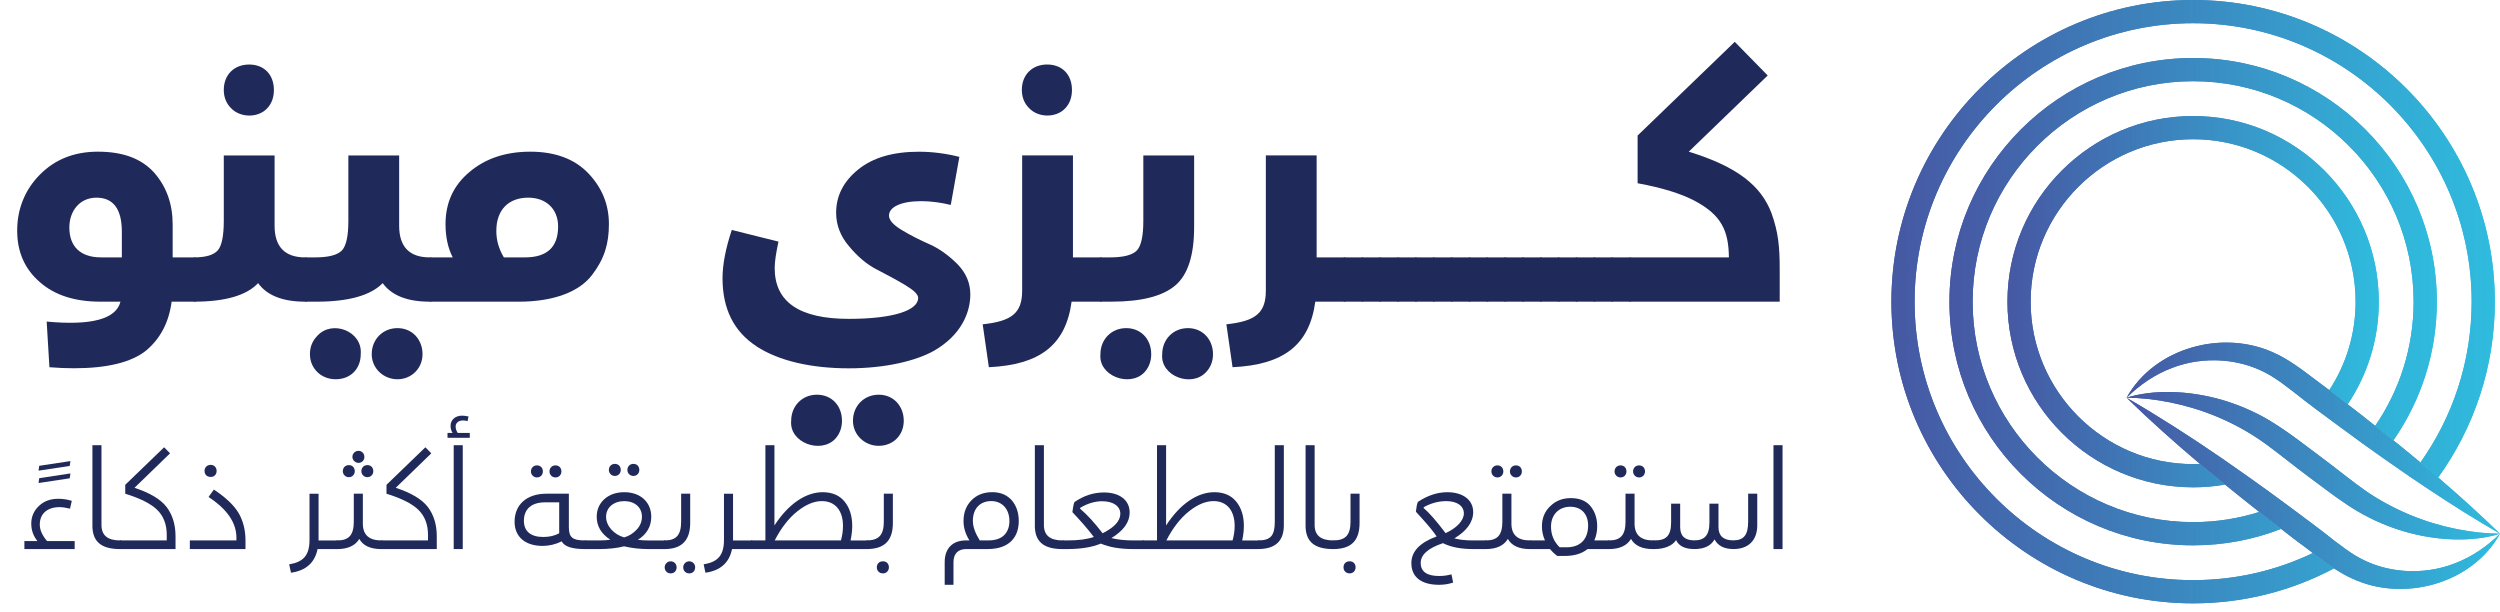
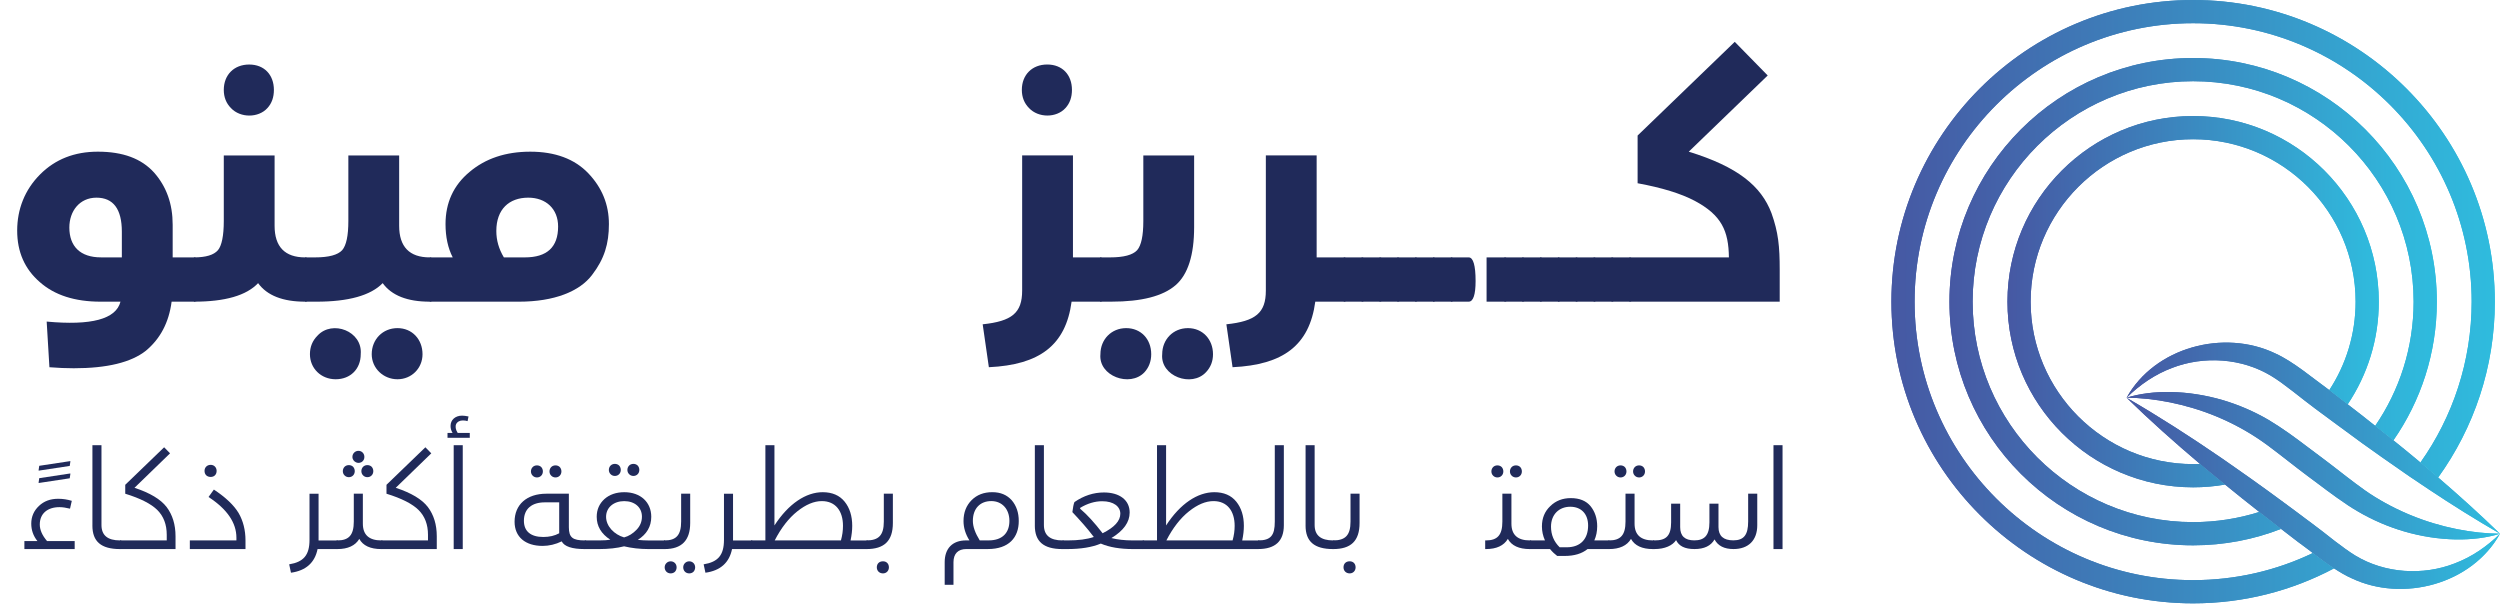
<svg xmlns="http://www.w3.org/2000/svg" xmlns:xlink="http://www.w3.org/1999/xlink" id="Layer_2" data-name="Layer 2" viewBox="0 0 1120.48 274.36">
  <defs>
    <style>
      .cls-1 {
        fill: url(#linear-gradient);
      }

      .cls-1, .cls-2, .cls-3, .cls-4, .cls-5, .cls-6, .cls-7, .cls-8, .cls-9, .cls-10, .cls-11 {
        stroke-width: 0px;
      }

      .cls-2 {
        fill: #202a5a;
      }

      .cls-3 {
        fill: url(#linear-gradient-6);
      }

      .cls-4 {
        fill: url(#linear-gradient-5);
      }

      .cls-5 {
        fill: url(#linear-gradient-2);
      }

      .cls-6 {
        fill: url(#linear-gradient-7);
      }

      .cls-7 {
        fill: url(#linear-gradient-3);
      }

      .cls-8 {
        fill: url(#linear-gradient-9);
      }

      .cls-9 {
        fill: url(#linear-gradient-8);
      }

      .cls-10 {
        fill: url(#linear-gradient-10);
      }

      .cls-11 {
        fill: url(#linear-gradient-4);
      }
    </style>
    <linearGradient id="linear-gradient" x1="899.72" y1="135.21" x2="1066.16" y2="135.21" gradientUnits="userSpaceOnUse">
      <stop offset="0" stop-color="#4658a3" />
      <stop offset="1" stop-color="#2fbcde" />
    </linearGradient>
    <linearGradient id="linear-gradient-2" x1="873.72" x2="1092.17" xlink:href="#linear-gradient" />
    <linearGradient id="linear-gradient-3" x1="847.71" x2="1118.17" xlink:href="#linear-gradient" />
    <linearGradient id="linear-gradient-4" x1="953.12" y1="208.75" x2="1120.48" y2="208.75" xlink:href="#linear-gradient" />
    <linearGradient id="linear-gradient-5" x1="953.12" y1="196.35" x2="1120.4" y2="196.35" xlink:href="#linear-gradient" />
    <linearGradient id="linear-gradient-6" x1="1120.4" y1="239.19" x2="1120.48" y2="239.19" xlink:href="#linear-gradient" />
    <linearGradient id="linear-gradient-7" x1="953.13" y1="208.73" x2="1120.48" y2="208.73" xlink:href="#linear-gradient" />
    <linearGradient id="linear-gradient-8" x1="953.12" y1="221.11" x2="1120.48" y2="221.11" xlink:href="#linear-gradient" />
    <linearGradient id="linear-gradient-9" x1="873.72" x2="1092.17" xlink:href="#linear-gradient" />
    <linearGradient id="linear-gradient-10" x1="847.71" x2="1118.17" xlink:href="#linear-gradient" />
  </defs>
  <g id="Layer_1-2" data-name="Layer 1">
    <g>
      <path class="cls-1" d="m1043.98,174.83c7.47-11.41,11.78-25.01,11.78-39.62,0-40.15-32.66-72.81-72.82-72.81s-72.82,32.66-72.82,72.81,32.67,72.8,72.82,72.8c1.03,0,2.08-.03,3.09-.08,1.49,1.25,2.99,2.47,4.48,3.72,2.24,1.88,4.47,3.72,6.74,5.54-4.66.8-9.45,1.22-14.31,1.22-45.87,0-83.22-37.31-83.22-83.2s37.35-83.21,83.22-83.21,83.22,37.32,83.22,83.21c0,17-5.12,32.8-13.94,45.99-2.76-2.14-5.48-4.24-8.24-6.37Z" />
      <path class="cls-5" d="m1072.71,197.34c-2.71-2.18-5.43-4.36-8.16-6.49,10.87-15.86,17.21-35.02,17.21-55.64,0-54.47-44.34-98.81-98.82-98.81s-98.82,44.34-98.82,98.81,44.34,98.8,98.82,98.8c10.33,0,20.28-1.59,29.65-4.55,3.22,2.55,6.47,5.07,9.75,7.59-12.22,4.77-25.51,7.36-39.4,7.36-60.23,0-109.22-48.99-109.22-109.2s48.99-109.21,109.22-109.21,109.23,48.99,109.23,109.21c0,23.05-7.19,44.48-19.46,62.13Z" />
      <path class="cls-7" d="m1118.17,135.21c0,29.36-9.41,56.58-25.41,78.79-2.63-2.27-5.27-4.5-7.93-6.72,14.43-20.39,22.94-45.27,22.94-72.07,0-68.83-55.99-124.81-124.83-124.81s-124.83,55.98-124.83,124.81,55.99,124.8,124.83,124.8c19.19,0,37.4-4.34,53.65-12.14,3.07,2.34,6.26,4.73,9.49,6.87-18.85,10-40.36,15.67-63.14,15.67-74.56,0-135.23-60.66-135.23-135.2S908.38,0,982.94,0s135.22,60.66,135.23,135.21Z" />
      <path class="cls-11" d="m1120.48,239.19v.04h-.01c-12.57,22.59-43.56,30.94-66.67,19.86-2.57-1.14-5.15-2.68-7.72-4.37-3.23-2.14-6.42-4.53-9.49-6.87-2.36-1.79-4.63-3.53-6.81-5.09-2.5-1.9-4.97-3.83-7.44-5.73-3.28-2.51-6.53-5.04-9.75-7.59-5.15-4.03-10.28-8.13-15.34-12.27-2.27-1.82-4.5-3.66-6.74-5.54-1.49-1.25-2.99-2.47-4.48-3.71-11.29-9.52-22.3-19.33-32.91-29.66,14.51,8.39,28.54,17.44,42.3,26.87.67.47,1.35.94,2.02,1.4,3.74,2.57,7.44,5.18,11.13,7.8,5.05,3.59,10.04,7.2,15.03,10.9,3.15,2.31,6.3,4.62,9.41,6.99,1.02.72,2,1.48,3.02,2.24,3.09,2.23,6.79,5.22,10.48,8.08,3.17,2.42,6.32,4.73,9.05,6.4.08.05.13.07.21.13,13.13,7.9,30.11,9.02,44.39,3.45,7.43-2.81,14.31-7.4,20.29-13.31-11.6,3.63-27.36,3.53-43.06-1.07-1.69-.5-3.36-1.05-5.02-1.64-3.59-1.28-7.15-2.81-10.63-4.58-1.67-.83-3.28-1.72-4.89-2.66-3.09-1.79-6.19-3.87-9.28-6.08-2.99-2.11-5.93-4.32-8.82-6.5-1.74-1.3-3.43-2.57-5.1-3.8-2.57-1.92-5.32-4.06-8.11-6.24-3.01-2.34-6.09-4.74-9-6.9-.97-.7-1.87-1.34-2.78-1.99-6.5-4.53-13.45-8.24-20.44-11.13-6.97-2.89-13.99-4.91-20.6-6.27-6.94-1.4-13.5-2.06-19.58-2.11t-.02.02s0-.01.01-.02h0c12.58-22.58,43.55-30.9,66.66-19.83,8.16,3.69,16.74,11.07,24.03,16.32.05.05.1.08.15.11,2.76,2.13,5.49,4.23,8.24,6.37,4.14,3.16,8.25,6.39,12.33,9.65,2.73,2.13,5.46,4.31,8.16,6.49,3.49,2.81,6.95,5.62,10.38,8.48.57.5,1.17.97,1.74,1.46,2.66,2.21,5.31,4.45,7.94,6.71,9.43,8.1,18.67,16.44,27.64,25.15-10.82-6.24-21.38-12.86-31.75-19.76-2.89-1.89-5.78-3.85-8.64-5.8-.62-.44-1.22-.85-1.84-1.27-3.69-2.52-7.36-5.1-11-7.67-2.86-1.99-5.7-4.03-8.51-6.05-4.23-3.07-8.43-6.14-12.61-9.26-2.81-2.05-5.6-4.1-8.37-6.19-.05-.05-.1-.1-.16-.12-5.72-4.19-13.57-10.93-19.53-14.51-13.13-8.01-30.24-9.18-44.57-3.59-7.45,2.8-14.29,7.41-20.26,13.3,11.59-3.62,27.35-3.49,43.04,1.08,6.96,2.06,13.93,5.02,20.51,8.86,2.99,1.77,6,3.78,9,5.88,2.97,2.11,5.88,4.26,8.71,6.42,1.87,1.4,3.69,2.78,5.49,4.11,2.34,1.71,4.78,3.64,7.31,5.57,2.81,2.18,5.67,4.42,8.43,6.47,1.42,1.09,2.83,2.11,4.18,3.06,2.99,2.11,6.09,4.01,9.23,5.75,3.26,1.79,6.58,3.41,9.91,4.83.45.18.86.37,1.3.55,6.97,2.89,13.96,4.94,20.57,6.27,6.95,1.42,13.52,2.08,19.6,2.11-.01,0-.03-.02-.04-.04.02.02.04.03.06.04h.02Z" />
      <g>
        <path class="cls-4" d="m1120.4,239.15c-10.82-6.24-21.38-12.86-31.75-19.76-2.89-1.89-5.78-3.85-8.64-5.8-.62-.44-1.22-.85-1.84-1.27-3.69-2.52-7.36-5.1-11-7.67-2.86-1.99-5.7-4.03-8.51-6.05-4.23-3.07-8.43-6.14-12.61-9.26-2.81-2.05-5.6-4.1-8.37-6.19-.05-.05-.1-.1-.16-.12-5.72-4.19-13.57-10.93-19.53-14.51-13.13-8.01-30.24-9.18-44.57-3.59-7.45,2.8-14.29,7.41-20.26,13.3t-.02.01s-.01,0-.02.02t.01-.02h0c12.58-22.58,43.55-30.9,66.66-19.83,8.16,3.69,16.74,11.07,24.03,16.32.05.05.1.08.15.11,2.76,2.13,5.49,4.23,8.24,6.37,4.14,3.16,8.25,6.39,12.33,9.65,2.73,2.13,5.46,4.31,8.16,6.49,3.49,2.81,6.95,5.62,10.38,8.48.57.5,1.17.97,1.74,1.46,2.66,2.21,5.31,4.45,7.94,6.71,9.43,8.1,18.67,16.44,27.64,25.15Z" />
        <path class="cls-3" d="m1120.48,239.2v.03l-.02-.02h-.01v-.02s-.04-.02-.05-.04c.02.02.04.03.06.04h.02Z" />
        <path class="cls-6" d="m1120.48,239.19h0l-.02.02h-.01c-11.6,3.63-27.36,3.53-43.06-1.07-1.69-.5-3.36-1.05-5.02-1.64-3.59-1.28-7.15-2.81-10.63-4.58-1.67-.83-3.28-1.72-4.89-2.66-3.09-1.79-6.19-3.87-9.28-6.08-2.99-2.11-5.93-4.32-8.82-6.5-1.74-1.3-3.43-2.57-5.1-3.8-2.57-1.92-5.32-4.06-8.11-6.24-3.01-2.34-6.09-4.74-9-6.9-.97-.7-1.87-1.34-2.78-1.99-6.5-4.53-13.45-8.24-20.44-11.13-6.97-2.89-13.99-4.91-20.6-6.27-6.94-1.4-13.5-2.06-19.58-2.11h-.01s.03-.01.03-.01c11.59-3.62,27.35-3.49,43.04,1.08,6.96,2.06,13.93,5.02,20.51,8.86,2.99,1.77,6,3.78,9,5.88,2.97,2.11,5.88,4.26,8.71,6.42,1.87,1.4,3.69,2.78,5.49,4.11,2.34,1.71,4.78,3.64,7.31,5.57,2.81,2.18,5.67,4.42,8.43,6.47,1.42,1.09,2.83,2.11,4.18,3.06,2.99,2.11,6.09,4.01,9.23,5.75,3.26,1.79,6.58,3.41,9.91,4.83.45.18.86.37,1.3.55,6.97,2.89,13.96,4.94,20.57,6.27,6.95,1.42,13.52,2.08,19.6,2.11h.04Z" />
        <path class="cls-9" d="m1120.48,239.2s-.01.01-.01.02c-12.57,22.6-43.56,30.95-66.67,19.87-2.57-1.14-5.15-2.68-7.72-4.37-3.23-2.14-6.42-4.53-9.49-6.87-2.36-1.79-4.63-3.53-6.81-5.09-2.5-1.9-4.97-3.83-7.44-5.73-3.28-2.51-6.53-5.04-9.75-7.59-5.15-4.03-10.28-8.13-15.34-12.27-2.27-1.82-4.5-3.66-6.74-5.54-1.49-1.25-2.99-2.47-4.48-3.71-11.29-9.52-22.3-19.33-32.91-29.66,14.51,8.39,28.54,17.44,42.3,26.87.67.47,1.35.94,2.02,1.4,3.74,2.57,7.44,5.18,11.13,7.8,5.05,3.59,10.04,7.2,15.03,10.9,3.15,2.31,6.3,4.62,9.41,6.99,1.02.72,2,1.48,3.02,2.24,3.09,2.23,6.79,5.22,10.48,8.08,3.17,2.42,6.32,4.73,9.05,6.4.08.05.13.07.21.13,13.13,7.9,30.11,9.02,44.39,3.45,7.43-2.81,14.31-7.4,20.29-13.31v-.02h.03Z" />
      </g>
      <g>
        <path class="cls-8" d="m1092.17,135.21c0,23.05-7.19,44.48-19.46,62.13-2.71-2.18-5.43-4.36-8.16-6.49,10.87-15.86,17.21-35.02,17.21-55.64,0-54.47-44.34-98.81-98.82-98.81s-98.82,44.34-98.82,98.81,44.34,98.8,98.82,98.8c10.33,0,20.28-1.59,29.65-4.55,3.22,2.55,6.47,5.07,9.75,7.59-12.22,4.77-25.51,7.36-39.4,7.36-60.23,0-109.22-48.99-109.22-109.2s48.99-109.21,109.22-109.21,109.23,48.99,109.23,109.21Z" />
        <path class="cls-1" d="m1066.16,135.21c0,17-5.12,32.8-13.94,45.99-2.76-2.14-5.48-4.24-8.24-6.37,7.47-11.41,11.78-25.01,11.78-39.62,0-40.15-32.66-72.81-72.82-72.81s-72.82,32.66-72.82,72.81,32.67,72.8,72.82,72.8c1.03,0,2.08-.03,3.09-.08,1.49,1.25,2.99,2.47,4.48,3.72,2.24,1.88,4.47,3.72,6.74,5.54-4.66.8-9.45,1.22-14.31,1.22-45.87,0-83.22-37.31-83.22-83.2s37.35-83.21,83.22-83.21,83.22,37.32,83.22,83.21Z" />
        <path class="cls-10" d="m1118.17,135.21c0,29.36-9.41,56.58-25.41,78.79-2.63-2.27-5.27-4.5-7.93-6.72,14.43-20.39,22.94-45.27,22.94-72.07,0-68.83-55.99-124.81-124.83-124.81s-124.83,55.98-124.83,124.81,55.99,124.8,124.83,124.8c19.19,0,37.4-4.34,53.65-12.14,3.07,2.34,6.26,4.73,9.49,6.87-18.85,10-40.36,15.67-63.14,15.67-74.56,0-135.23-60.66-135.23-135.2S908.38,0,982.94,0s135.22,60.66,135.23,135.21Z" />
      </g>
    </g>
    <g>
      <path class="cls-2" d="m86.92,115.36c2,0,3.08,3.54,3.08,10.61,0,6.15-1.08,9.23-3.08,9.23h-10c-1.23,9.38-5.08,16.61-11.54,22-6.62,5.23-17.38,7.85-32.31,7.85-3.38,0-7.08-.15-10.92-.46l-1.23-20.46c20,1.85,31.08-1.08,33.08-8.92h-8.92c-11.54,0-20.62-2.92-27.23-8.77-6.77-5.85-10.15-13.54-10.15-23.08s3.38-18.31,10.31-25.23c6.77-6.77,15.38-10.15,25.84-10.15,11.23,0,19.54,3.08,25.23,9.38,5.54,6.31,8.31,14,8.31,23.38v14.61h9.54Zm-41.69,0h9.38v-11.54c0-10.15-3.85-15.23-11.38-15.23s-12.15,6-12.15,13.38c0,8.46,4.92,13.38,14.15,13.38Z" />
      <path class="cls-2" d="m139.84,125.98c0,6.15-1.08,9.23-3.08,9.23-10,0-17.08-2.77-21.08-8.31-5.23,5.54-14.77,8.31-28.77,8.31v-19.85c5.38,0,8.92-1.08,10.77-3.23,1.69-2,2.62-6.46,2.62-13.08v-29.38h22.77v31.54c0,9.38,4.62,14.15,13.69,14.15,2,0,3.08,3.54,3.08,10.61Zm-36.31-77.53c-2.15-2.15-3.23-4.92-3.23-8.15,0-6.77,4.62-11.38,11.38-11.38s11.08,4.62,11.08,11.38c0,3.23-.92,6-2.92,8.15-4,4.46-12.15,4.46-16.31,0Z" />
      <path class="cls-2" d="m195.68,125.98c0,6.15-1.08,9.23-3.08,9.23-10,0-17.08-2.77-21.08-8.31-5.38,5.54-15.38,8.31-29.69,8.31h-5.08v-19.85h4.46c6.15,0,10.15-1.08,12.15-3.23,1.85-2.15,2.77-6.46,2.77-13.08v-29.38h22.77v31.54c0,9.38,4.61,14.15,13.69,14.15,2,0,3.08,3.54,3.08,10.61Zm-34,32.77c0,6.61-4.62,11.23-11.23,11.23s-11.54-4.92-11.54-11.23c0-3.23,1.08-6,3.38-8.31,6.62-7.23,20.31-2,19.38,8.31Zm27.69,0c0,6.31-4.92,11.23-11.23,11.23s-11.54-4.92-11.54-11.23c0-6.62,4.92-11.69,11.54-11.69s11.23,5.08,11.23,11.69Z" />
      <path class="cls-2" d="m263.68,77.67c6.15,6.46,9.23,14,9.23,22.77s-2,15.54-7.54,22.77c-5.54,7.38-16.92,12-32.77,12h-40v-19.85h10.31c-2.15-4.15-3.23-9.23-3.23-14.92,0-9.54,3.54-17.38,10.77-23.38,7.08-6,16.15-9.08,27.23-9.08s19.84,3.23,26,9.69Zm-28.46,37.69c10,0,14.92-4.62,14.92-13.85,0-7.85-5.38-12.92-13.38-12.92-8.61,0-14.31,5.23-14.31,14.92,0,4.15,1.08,8,3.38,11.85h9.38Z" />
-       <path class="cls-2" d="m339.06,155.21c-10.15-6.62-15.23-16.77-15.23-30.46,0-6.15,1.38-13.38,4.15-21.69l20.92,5.23c-1.08,5.08-1.69,8.92-1.69,11.85,0,15.23,11.08,22.77,33.23,22.77,20.15,0,31.08-3.85,31.08-9.38,0-1.54-1.85-3.38-5.69-5.69-3.85-2.31-8.15-4.62-12.61-6.92-4.62-2.31-8.77-5.85-12.62-10.46-3.85-4.46-5.85-9.54-5.85-15.08,0-7.54,3.23-14,9.85-19.38s15.69-8,27.23-8c6,0,12,.77,18.15,2.31l-3.85,21.54c-4.46-1.08-8.92-1.69-13.23-1.69-9.38,0-14.46,2.77-14.46,6.46,0,2,1.85,4.15,5.69,6.46,3.85,2.31,8,4.46,12.61,6.46,4.46,2,8.62,5.08,12.46,8.92,3.85,4,5.69,8.46,5.69,13.54,0,8-4,18.15-16.31,25.23-8,4.46-21.54,7.85-38.15,7.85s-31.23-3.23-41.38-9.85Zm15.54,33.38c0-6.62,4.92-11.69,11.54-11.69s11.23,4.92,11.23,11.69c0,3.23-1.08,6-3.08,8.15-6.46,6.77-20.62,1.69-19.69-8.15Zm27.69,0c0-6.62,4.92-11.69,11.54-11.69s11.23,5.08,11.23,11.69-4.92,11.23-11.23,11.23-11.54-4.92-11.54-11.23Z" />
      <path class="cls-2" d="m493.05,115.36c2,0,3.08,3.54,3.08,10.61,0,6.15-1.08,9.23-3.08,9.23h-12.77c-2.62,19.54-14.31,28.31-37.08,29.38l-2.77-19.23c13.08-1.38,17.69-5.08,17.69-15.08v-60.61h22.77v45.69h12.15Zm-31.84-66.92c-2.15-2.15-3.23-4.92-3.23-8.15,0-6.77,4.62-11.38,11.38-11.38s11.08,4.62,11.08,11.38c0,3.23-.92,6-2.92,8.15-4,4.46-12.15,4.46-16.31,0Z" />
      <path class="cls-2" d="m493.05,135.21v-19.85h4.46c6.15,0,10.15-1.08,12.15-3.23,1.85-2.15,2.77-6.46,2.77-13.08v-29.38h22.77v32.15c0,12.46-2.77,21.23-8.31,26-5.69,4.92-15.23,7.38-28.77,7.38h-5.08Zm.15,23.54c0-6.62,4.92-11.69,11.54-11.69s11.23,4.92,11.23,11.69c0,3.23-1.08,6-3.08,8.15-6.46,6.77-20.62,1.69-19.69-8.15Zm27.69,0c0-6.62,4.92-11.69,11.54-11.69s11.23,5.08,11.23,11.69c0,3.23-1.08,5.85-3.08,8-6.46,7.08-20.61,1.85-19.69-8Z" />
      <path class="cls-2" d="m602.27,115.36c2,0,3.08,3.54,3.08,10.61,0,6.15-1.08,9.23-3.08,9.23h-12.77c-2.62,19.54-14.31,28.31-37.08,29.38l-2.77-19.23c13.08-1.38,17.69-5.08,17.69-15.08v-60.61h22.77v45.69h12.15Z" />
      <path class="cls-2" d="m602.27,135.21v-19.85h8c2,0,3.08,3.54,3.08,10.61,0,6.15-1.08,9.23-3.08,9.23h-8Z" />
      <path class="cls-2" d="m610.27,135.21v-19.85h8c2,0,3.08,3.54,3.08,10.61,0,6.15-1.08,9.23-3.08,9.23h-8Z" />
      <path class="cls-2" d="m618.27,135.21v-19.85h8c2,0,3.08,3.54,3.08,10.61,0,6.15-1.08,9.23-3.08,9.23h-8Z" />
      <path class="cls-2" d="m626.27,135.21v-19.85h8c2,0,3.08,3.54,3.08,10.61,0,6.15-1.08,9.23-3.08,9.23h-8Z" />
      <path class="cls-2" d="m634.27,135.21v-19.85h8c2,0,3.08,3.54,3.08,10.61,0,6.15-1.08,9.23-3.08,9.23h-8Z" />
      <path class="cls-2" d="m642.27,135.21v-19.85h8c2,0,3.08,3.54,3.08,10.61,0,6.15-1.08,9.23-3.08,9.23h-8Z" />
      <path class="cls-2" d="m650.27,135.21v-19.85h8c2,0,3.08,3.54,3.08,10.61,0,6.15-1.08,9.23-3.08,9.23h-8Z" />
-       <path class="cls-2" d="m658.27,135.21v-19.85h8c2,0,3.08,3.54,3.08,10.61,0,6.15-1.08,9.23-3.08,9.23h-8Z" />
      <path class="cls-2" d="m666.27,135.21v-19.85h8c2,0,3.08,3.54,3.08,10.61,0,6.15-1.08,9.23-3.08,9.23h-8Z" />
      <path class="cls-2" d="m674.26,135.21v-19.85h8c2,0,3.08,3.54,3.08,10.61,0,6.15-1.08,9.23-3.08,9.23h-8Z" />
      <path class="cls-2" d="m682.26,135.21v-19.85h8c2,0,3.08,3.54,3.08,10.61,0,6.15-1.08,9.23-3.08,9.23h-8Z" />
      <path class="cls-2" d="m690.26,135.21v-19.85h8c2,0,3.08,3.54,3.08,10.61,0,6.15-1.08,9.23-3.08,9.23h-8Z" />
      <path class="cls-2" d="m698.26,135.21v-19.85h8c2,0,3.08,3.54,3.08,10.61,0,6.15-1.08,9.23-3.08,9.23h-8Z" />
      <path class="cls-2" d="m706.26,135.21v-19.85h8c2,0,3.08,3.54,3.08,10.61,0,6.15-1.08,9.23-3.08,9.23h-8Z" />
      <path class="cls-2" d="m714.26,135.21v-19.85h8c2,0,3.08,3.54,3.08,10.61,0,6.15-1.08,9.23-3.08,9.23h-8Z" />
      <path class="cls-2" d="m722.26,135.21v-19.85h8c2,0,3.08,3.54,3.08,10.61,0,6.15-1.08,9.23-3.08,9.23h-8Z" />
      <path class="cls-2" d="m756.88,67.98c22,6.77,32.46,15.38,37.08,27.54,3.08,8.61,3.69,14.92,3.69,25.38v14.31h-67.38v-19.85h44.61c-.15-11.85-3.23-18.92-15.38-25.38-6.15-3.23-14.62-5.85-25.54-7.85v-21.38l43.54-42,14.77,15.08-35.38,34.15Z" />
    </g>
    <g>
      <path class="cls-2" d="m17.46,210.92l-.18-.06.31-2.09,13.79-2.09.18.06-.31,2.09-13.79,2.09Zm0,5.54l-.18-.06.31-2.09,13.79-2.09.18.06-.31,2.09-13.79,2.09Z" />
      <path class="cls-2" d="m33.47,242.51v3.57H10.93v-3.57h5.85c-1.85-2.28-2.77-4.93-2.77-7.82,0-3.14,1.17-5.79,3.45-7.94,2.28-2.16,5.11-3.2,8.62-3.2,2.09,0,4.13.31,6.1.92l-.8,3.51c-1.72-.43-3.33-.68-4.74-.68-5.36,0-8.81,2.89-8.81,7.76,0,2.46,1.11,4.93,3.26,7.45h12.38Z" />
      <path class="cls-2" d="m41.42,235.56v-36.03h4.06v35.78c0,4.62,2.77,6.9,8.31,6.9.8,0,1.23.68,1.23,1.97s-.43,1.91-1.23,1.91c-8.56,0-12.38-3.45-12.38-10.53Z" />
      <path class="cls-2" d="m60.26,218.62c6.96,2.28,11.76,5.17,14.41,8.62,2.65,3.51,4,7.88,4,13.12v5.73h-24.88v-3.88h20.94v-2.52c0-4.62-1.42-8.31-4.19-11.08-2.77-2.77-7.58-5.23-14.41-7.33v-4l17.43-16.81,2.65,2.71-15.95,15.46Z" />
      <path class="cls-2" d="m85.08,246.09v-3.88h20.88v-1.23c0-6.71-4.19-12.81-12.5-18.23l2.4-3.33c5.3,3.51,8.99,7.02,11.09,10.53,2.03,3.51,3.08,7.64,3.08,12.26v3.88h-24.94Zm6.59-35.04c0-1.54,1.11-2.71,2.77-2.71,1.54,0,2.65,1.17,2.65,2.71,0,1.66-1.11,2.71-2.65,2.71-1.66,0-2.77-1.05-2.77-2.71Z" />
      <path class="cls-2" d="m150.86,242.21c.8,0,1.23.68,1.23,1.97s-.43,1.91-1.23,1.91h-8.5v-.12c-1.23,6.22-5.24,9.79-11.95,10.72l-.8-3.76c6.4-1.05,9.11-4.06,9.11-10.96v-20.69h4.06v20.94h8.07Z" />
      <path class="cls-2" d="m172.11,244.18c0,1.29-.43,1.91-1.23,1.91-4.87,0-8.19-1.54-9.85-4.56-1.79,3.02-5.11,4.56-9.85,4.56h-.31v-3.88h.37c5.17,0,7.33-2.46,7.33-8.44v-12.5h4.06v13.43c0,4.99,2.77,7.51,8.25,7.51.8,0,1.23.68,1.23,1.97Zm-17.67-31.1c-1.05-.99-1.05-2.83,0-3.88.99-.99,2.83-.99,3.82,0,.99,1.05.99,2.89,0,3.88-.98,1.05-2.83,1.05-3.82,0Zm3.51-8.31c0-1.48,1.17-2.71,2.71-2.71s2.65,1.23,2.65,2.71c0,.8-.25,1.42-.74,1.91-1.66,1.72-4.62.43-4.62-1.91Zm4.8,4.43c.99-.99,2.83-.99,3.82,0,.99,1.05.99,2.89,0,3.88-.99,1.05-2.83,1.05-3.82,0-1.05-.99-1.05-2.83,0-3.88Z" />
      <path class="cls-2" d="m177.35,218.62c6.96,2.28,11.76,5.17,14.41,8.62,2.65,3.51,4,7.88,4,13.12v5.73h-24.88v-3.88h20.94v-2.52c0-4.62-1.42-8.31-4.19-11.08-2.77-2.77-7.58-5.23-14.41-7.33v-4l17.43-16.81,2.65,2.71-15.95,15.46Z" />
      <path class="cls-2" d="m210.55,194.05v2.16h-9.98v-2.16h2.28c-.62-.99-.92-2.03-.92-3.14,0-2.77,2.16-4.62,5.17-4.62.8,0,1.72.12,2.89.37l-.43,2.09c-.62-.19-1.29-.31-2.09-.31-2.96,0-4.31,2.46-2.34,5.6h5.42Zm-7.21,52.04v-46.56h4.06v46.56h-4.06Z" />
      <path class="cls-2" d="m263.33,244.18c0,1.29-.43,1.91-1.23,1.91-5.73,0-9.18-1.17-10.35-3.45-2.77,1.35-5.67,2.03-8.56,2.03-7.7,0-12.56-4-12.56-10.84,0-7.64,5.42-12.56,14.29-12.56h10.04v15.03c0,4.62,1.72,5.91,7.14,5.91.8,0,1.23.68,1.23,1.97Zm-12.69-19.03h-6.47c-5.73,0-9.36,2.83-9.36,8.25,0,4.74,3.08,7.27,8.68,7.27,2.77,0,5.11-.55,7.14-1.66v-13.86Zm-11.89-11.95c-1.05-.99-1.05-2.83,0-3.88.99-.99,2.83-.99,3.82,0,.99,1.05.99,2.89,0,3.88-.99,1.05-2.83,1.05-3.82,0Zm8.31,0c-1.05-.99-1.05-2.83,0-3.88.99-.99,2.83-.99,3.82,0,.99,1.05.99,2.89,0,3.88-.99,1.05-2.83,1.05-3.82,0Z" />
      <path class="cls-2" d="m297.57,242.21c.8,0,1.23.68,1.23,1.97s-.43,1.91-1.23,1.91h-6.9c-3.94,0-7.58-.43-10.96-1.23-3.14.8-6.9,1.23-11.21,1.23h-6.41v-3.88h6.65c2.03,0,3.63-.12,4.8-.31-4.07-2.65-6.1-6.04-6.1-10.28,0-3.2,1.17-5.85,3.45-7.94,2.28-2.03,5.3-3.08,8.93-3.08,7.33,0,12.07,4.56,12.07,11.02,0,4.37-2.03,7.82-6.04,10.35,1.79.18,3.33.25,4.5.25h7.21Zm-17.86-1.35c2.09-.55,3.94-1.72,5.6-3.45,1.6-1.66,2.4-3.63,2.4-5.85,0-4.19-3.26-6.96-7.94-6.96s-8.13,2.83-8.13,7.02,3.57,7.94,8.07,9.24Zm-6.04-28.33c-1.05-.99-1.05-2.83,0-3.88.99-.99,2.83-.99,3.82,0,.99,1.05.99,2.89,0,3.88-.99,1.05-2.83,1.05-3.82,0Zm8.31,0c-1.05-.99-1.05-2.83,0-3.88.99-.99,2.83-.99,3.82,0,.99,1.05.99,2.89,0,3.88-.99,1.05-2.83,1.05-3.82,0Z" />
      <path class="cls-2" d="m297.58,246.09v-3.88h.37c5.17,0,7.33-2.46,7.33-8.44v-12.5h4.06v13.12c0,7.82-3.82,11.7-11.46,11.7h-.31Zm1.11,10.16c-1.05-1.05-1.05-2.89,0-3.88.99-1.05,2.83-1.05,3.82,0,.99.99.99,2.83,0,3.88-.99.99-2.83.99-3.82,0Zm8.31,0c-1.05-1.05-1.05-2.89,0-3.88.99-1.05,2.83-1.05,3.82,0,.99.99.99,2.83,0,3.88-.99.99-2.83.99-3.82,0Z" />
      <path class="cls-2" d="m336.62,242.21c.8,0,1.23.68,1.23,1.97s-.43,1.91-1.23,1.91h-8.5v-.12c-1.23,6.22-5.24,9.79-11.95,10.72l-.8-3.76c6.4-1.05,9.11-4.06,9.11-10.96v-20.69h4.06v20.94h8.07Z" />
      <path class="cls-2" d="m388.36,242.21c.8,0,1.23.68,1.23,1.97s-.43,1.91-1.23,1.91h-51.73v-3.88h6.41v-42.68h4.06v35.97c6.34-9.79,14.16-14.9,21.62-14.9,4.25,0,7.57,1.42,9.85,4.25,2.28,2.83,3.39,6.47,3.39,10.84,0,2.03-.25,4.19-.74,6.53h7.14Zm-11.46,0c.62-2.22.92-4.37.92-6.53,0-6.65-3.33-11.09-9.48-11.09-3.51,0-7.14,1.54-10.96,4.56-3.88,3.08-7.27,7.45-10.16,13.06h29.68Z" />
      <path class="cls-2" d="m388.36,242.21c5.48,0,7.76-2.34,7.76-8.44v-12.5h4.06v13.12c0,8.13-3.94,11.7-11.82,11.7v-3.88Zm4.62,12.07c0-1.66,1.11-2.71,2.77-2.71,1.54,0,2.65,1.05,2.65,2.71,0,1.54-1.11,2.71-2.65,2.71-1.66,0-2.77-1.17-2.77-2.71Z" />
      <path class="cls-2" d="m453.46,224.22c2.09,2.46,3.14,5.54,3.14,9.3,0,7.39-4.43,12.56-13.86,12.56h-9.67c-3.63,0-5.73,2.03-5.73,5.91v10.1h-3.94v-10.1c0-6.16,3.45-9.79,9.61-9.79h1.48c-1.79-2.83-2.65-5.73-2.65-8.68,0-3.82,1.23-6.96,3.63-9.36,2.4-2.4,5.48-3.57,9.24-3.57s6.59,1.23,8.75,3.63Zm-10.35,17.98c6.34,0,9.3-3.57,9.3-8.75s-3.2-8.87-8.13-8.87-8.25,3.26-8.25,8.87c0,2.59,1.05,5.48,3.08,8.75h4Z" />
      <path class="cls-2" d="m463.81,235.56v-36.03h4.06v35.78c0,4.62,2.77,6.9,8.31,6.9.8,0,1.23.68,1.23,1.97s-.43,1.91-1.23,1.91c-8.56,0-12.38-3.45-12.38-10.53Z" />
      <path class="cls-2" d="m512.16,242.21c.8,0,1.23.68,1.23,1.97s-.43,1.91-1.23,1.91h-4.31c-5.79,0-10.59-.8-14.47-2.46-4,1.66-8.99,2.46-15.09,2.46h-2.09v-3.88h2.46c4.62,0,8.5-.49,11.58-1.54-1.42-1.91-3.33-4.19-4.56-5.6-.62-.68-1.48-1.66-2.59-2.89-1.11-1.17-1.91-2.09-2.46-2.65.25-2.09.55-3.57.92-4.5,4.19-2.89,8.62-4.31,13.24-4.31,6.96,0,11.52,3.39,11.52,8.99,0,4.31-2.71,8.13-8.19,11.45,2.77.68,5.91,1.05,9.42,1.05h4.62Zm-28.08-14.23c3.08,2.59,6.47,6.28,10.1,11.02,5.3-2.65,7.94-5.54,7.94-8.75s-2.96-5.6-8.13-5.6c-3.26,0-6.59.99-9.85,2.96l-.06.37Z" />
      <path class="cls-2" d="m563.89,242.21c.8,0,1.23.68,1.23,1.97s-.43,1.91-1.23,1.91h-51.73v-3.88h6.4v-42.68h4.07v35.97c6.34-9.79,14.16-14.9,21.62-14.9,4.25,0,7.57,1.42,9.85,4.25,2.28,2.83,3.39,6.47,3.39,10.84,0,2.03-.25,4.19-.74,6.53h7.14Zm-11.45,0c.62-2.22.92-4.37.92-6.53,0-6.65-3.33-11.09-9.48-11.09-3.51,0-7.14,1.54-10.96,4.56-3.88,3.08-7.27,7.45-10.16,13.06h29.68Z" />
      <path class="cls-2" d="m563.9,242.21c5.67,0,7.45-2.22,7.45-8.44v-34.24h4.06v35.9c0,7.08-3.82,10.65-11.52,10.65v-3.88Z" />
      <path class="cls-2" d="m585.15,235.56v-36.03h4.06v35.78c0,4.62,2.77,6.9,8.31,6.9.8,0,1.23.68,1.23,1.97s-.43,1.91-1.23,1.91c-8.56,0-12.38-3.45-12.38-10.53Z" />
      <path class="cls-2" d="m597.53,242.21c5.48,0,7.76-2.34,7.76-8.44v-12.5h4.06v13.12c0,8.13-3.94,11.7-11.82,11.7v-3.88Zm4.62,12.07c0-1.66,1.11-2.71,2.77-2.71,1.54,0,2.65,1.05,2.65,2.71,0,1.54-1.11,2.71-2.65,2.71-1.66,0-2.77-1.17-2.77-2.71Z" />
-       <path class="cls-2" d="m665.64,242.21c.8,0,1.23.68,1.23,1.97s-.43,1.91-1.23,1.91h-5.3c-5.54,0-10.1-.86-13.61-2.65-6.65,2.22-9.98,5.17-9.98,8.87,0,3.88,2.77,5.85,8.25,5.85,1.91,0,3.76-.25,5.54-.74l.74,3.7c-2.09.68-4.19.99-6.28.99-7.82,0-12.44-3.33-12.44-9.73,0-5.17,3.76-9.18,11.33-11.95-1.66-2.4-3.14-4.25-6.34-7.82-1.6-1.79-2.59-2.83-2.96-3.26.18-1.72.43-3.2.86-4.37,4.31-2.89,8.75-4.37,13.24-4.37,6.9,0,11.58,3.39,11.58,8.87,0,4.5-2.83,8.44-8.44,11.82,2.28.62,5.05.92,8.19.92h5.6Zm-27.59-14.53c2.4,2.03,5.73,5.79,9.85,11.27,4.99-2.28,8.19-5.67,8.19-8.87s-2.89-5.48-7.88-5.48c-3.51,0-6.84.92-10.1,2.71l-.06.37Z" />
      <path class="cls-2" d="m686.89,244.18c0,1.29-.43,1.91-1.23,1.91-4.87,0-8.19-1.54-9.85-4.56-1.79,3.02-5.11,4.56-9.85,4.56h-.31v-3.88h.37c5.17,0,7.33-2.46,7.33-8.44v-12.5h4.06v13.43c0,4.99,2.77,7.51,8.25,7.51.8,0,1.23.68,1.23,1.97Zm-17.67-30.98c-1.05-.99-1.05-2.83,0-3.88.99-.99,2.83-.99,3.82,0,.99,1.05.99,2.89,0,3.88-.98,1.05-2.83,1.05-3.82,0Zm8.31,0c-1.05-.99-1.05-2.83,0-3.88.99-.99,2.83-.99,3.82,0,.99,1.05.99,2.89,0,3.88-.99,1.05-2.83,1.05-3.82,0Z" />
      <path class="cls-2" d="m720.83,242.21c.8,0,1.23.68,1.23,1.97s-.43,1.91-1.23,1.91h-9.3c-2.52,2.03-5.91,3.08-10.22,3.08h-3.39c-1.05-.8-2.16-1.79-3.2-3.08h-9.05v-3.88h6.77c-.92-2.03-1.36-4.13-1.36-6.28,0-3.69,1.23-6.71,3.76-9.11,2.46-2.4,5.54-3.57,9.18-3.57,3.94,0,6.9,1.23,8.87,3.63,1.97,2.46,2.96,5.48,2.96,8.99,0,2.28-.43,4.43-1.29,6.34h6.28Zm-18.66,3.08c6.47,0,9.61-4,9.61-9.73,0-5.17-3.02-8.44-8.01-8.44s-8.62,3.45-8.62,8.93c0,3.63,1.29,6.71,3.88,9.24h3.14Z" />
      <path class="cls-2" d="m742.08,244.18c0,1.29-.43,1.91-1.23,1.91-4.87,0-8.19-1.54-9.85-4.56-1.79,3.02-5.11,4.56-9.85,4.56h-.31v-3.88h.37c5.17,0,7.33-2.46,7.33-8.44v-12.5h4.06v13.43c0,4.99,2.77,7.51,8.25,7.51.8,0,1.23.68,1.23,1.97Zm-17.67-30.98c-1.05-.99-1.05-2.83,0-3.88.99-.99,2.83-.99,3.82,0,.98,1.05.98,2.89,0,3.88-.99,1.05-2.83,1.05-3.82,0Zm8.31,0c-1.05-.99-1.05-2.83,0-3.88.99-.99,2.83-.99,3.82,0,.99,1.05.99,2.89,0,3.88-.99,1.05-2.83,1.05-3.82,0Z" />
      <path class="cls-2" d="m783.53,221.27h4.06v14.16c0,6.71-3.94,10.65-10.65,10.65-4.13,0-6.96-1.42-8.5-4.31-1.66,2.89-4.62,4.31-8.99,4.31s-6.96-1.35-8.25-4c-1.54,2.4-5.05,4-9.55,4h-.8v-3.88h.86c4.93,0,7.27-1.97,7.27-8.07v-8.38h4.06v10.53c0,3.94,2.09,5.91,6.34,5.91,4.5,0,6.77-2.16,6.77-8.07v-8.38h4.06v10.47c0,4,2.22,5.97,6.65,5.97,4.74,0,6.65-2.46,6.65-8.44v-12.5Z" />
      <path class="cls-2" d="m794.86,246.09v-46.56h4.06v46.56h-4.06Z" />
    </g>
  </g>
</svg>